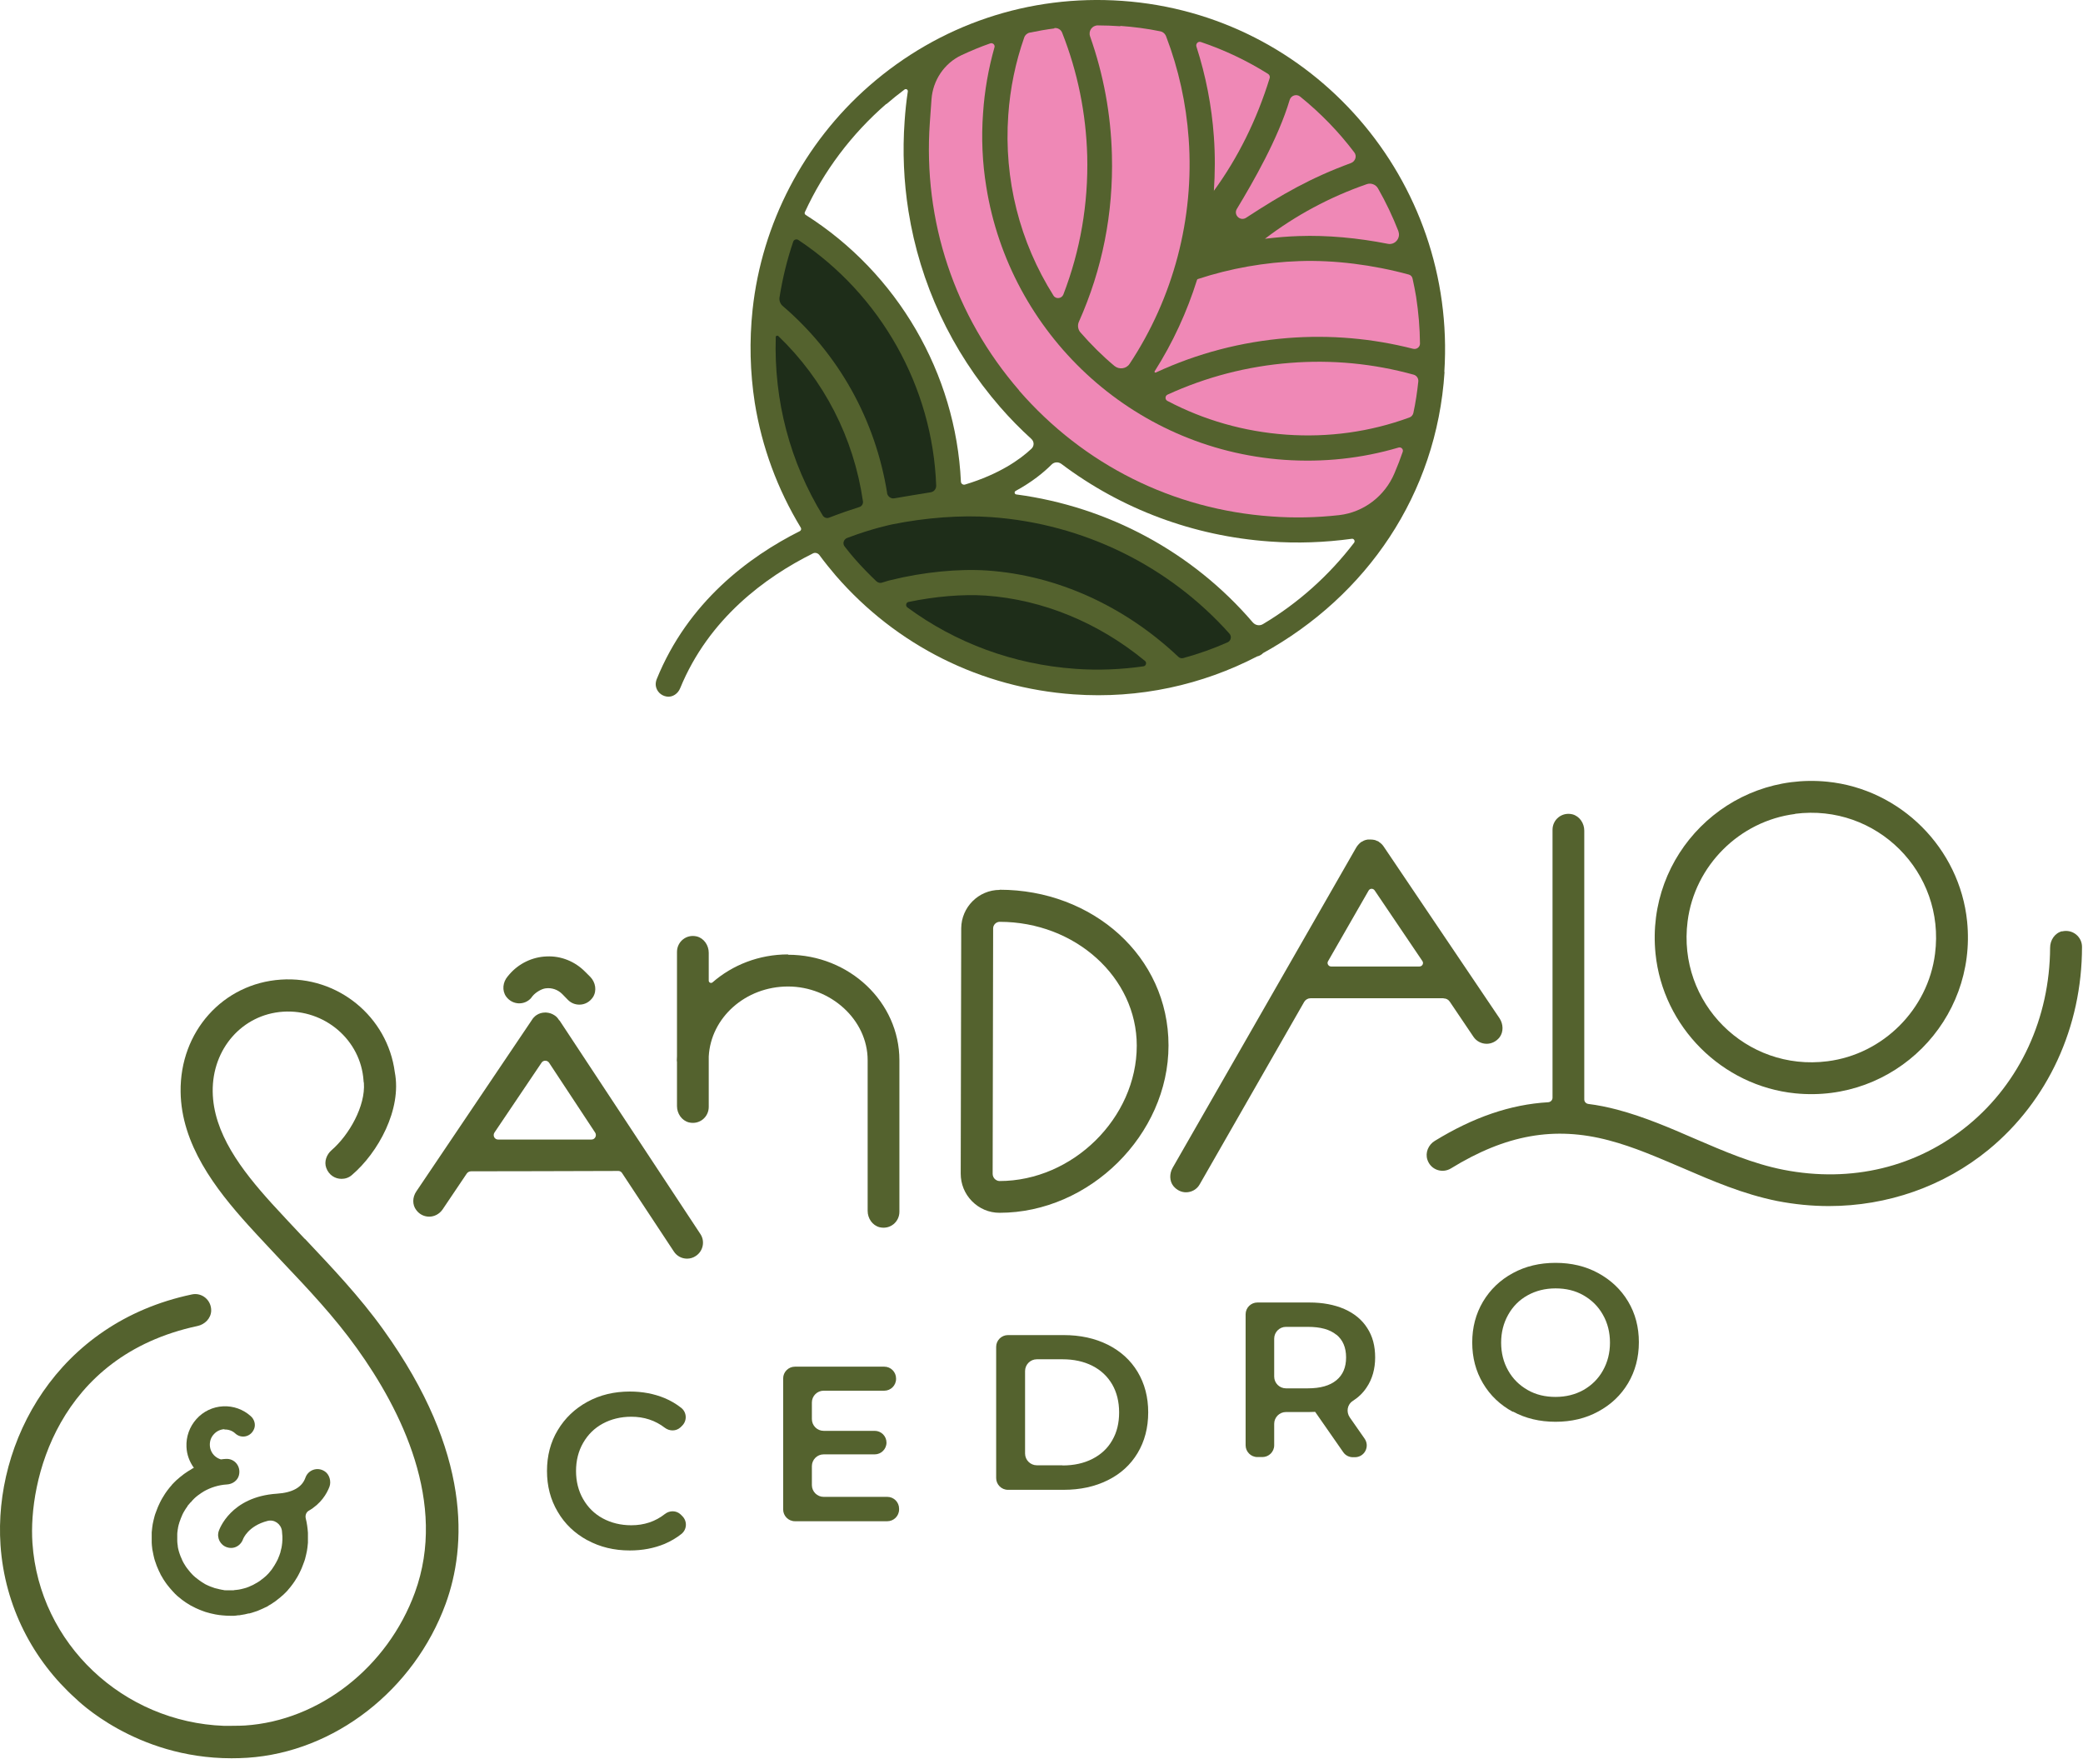
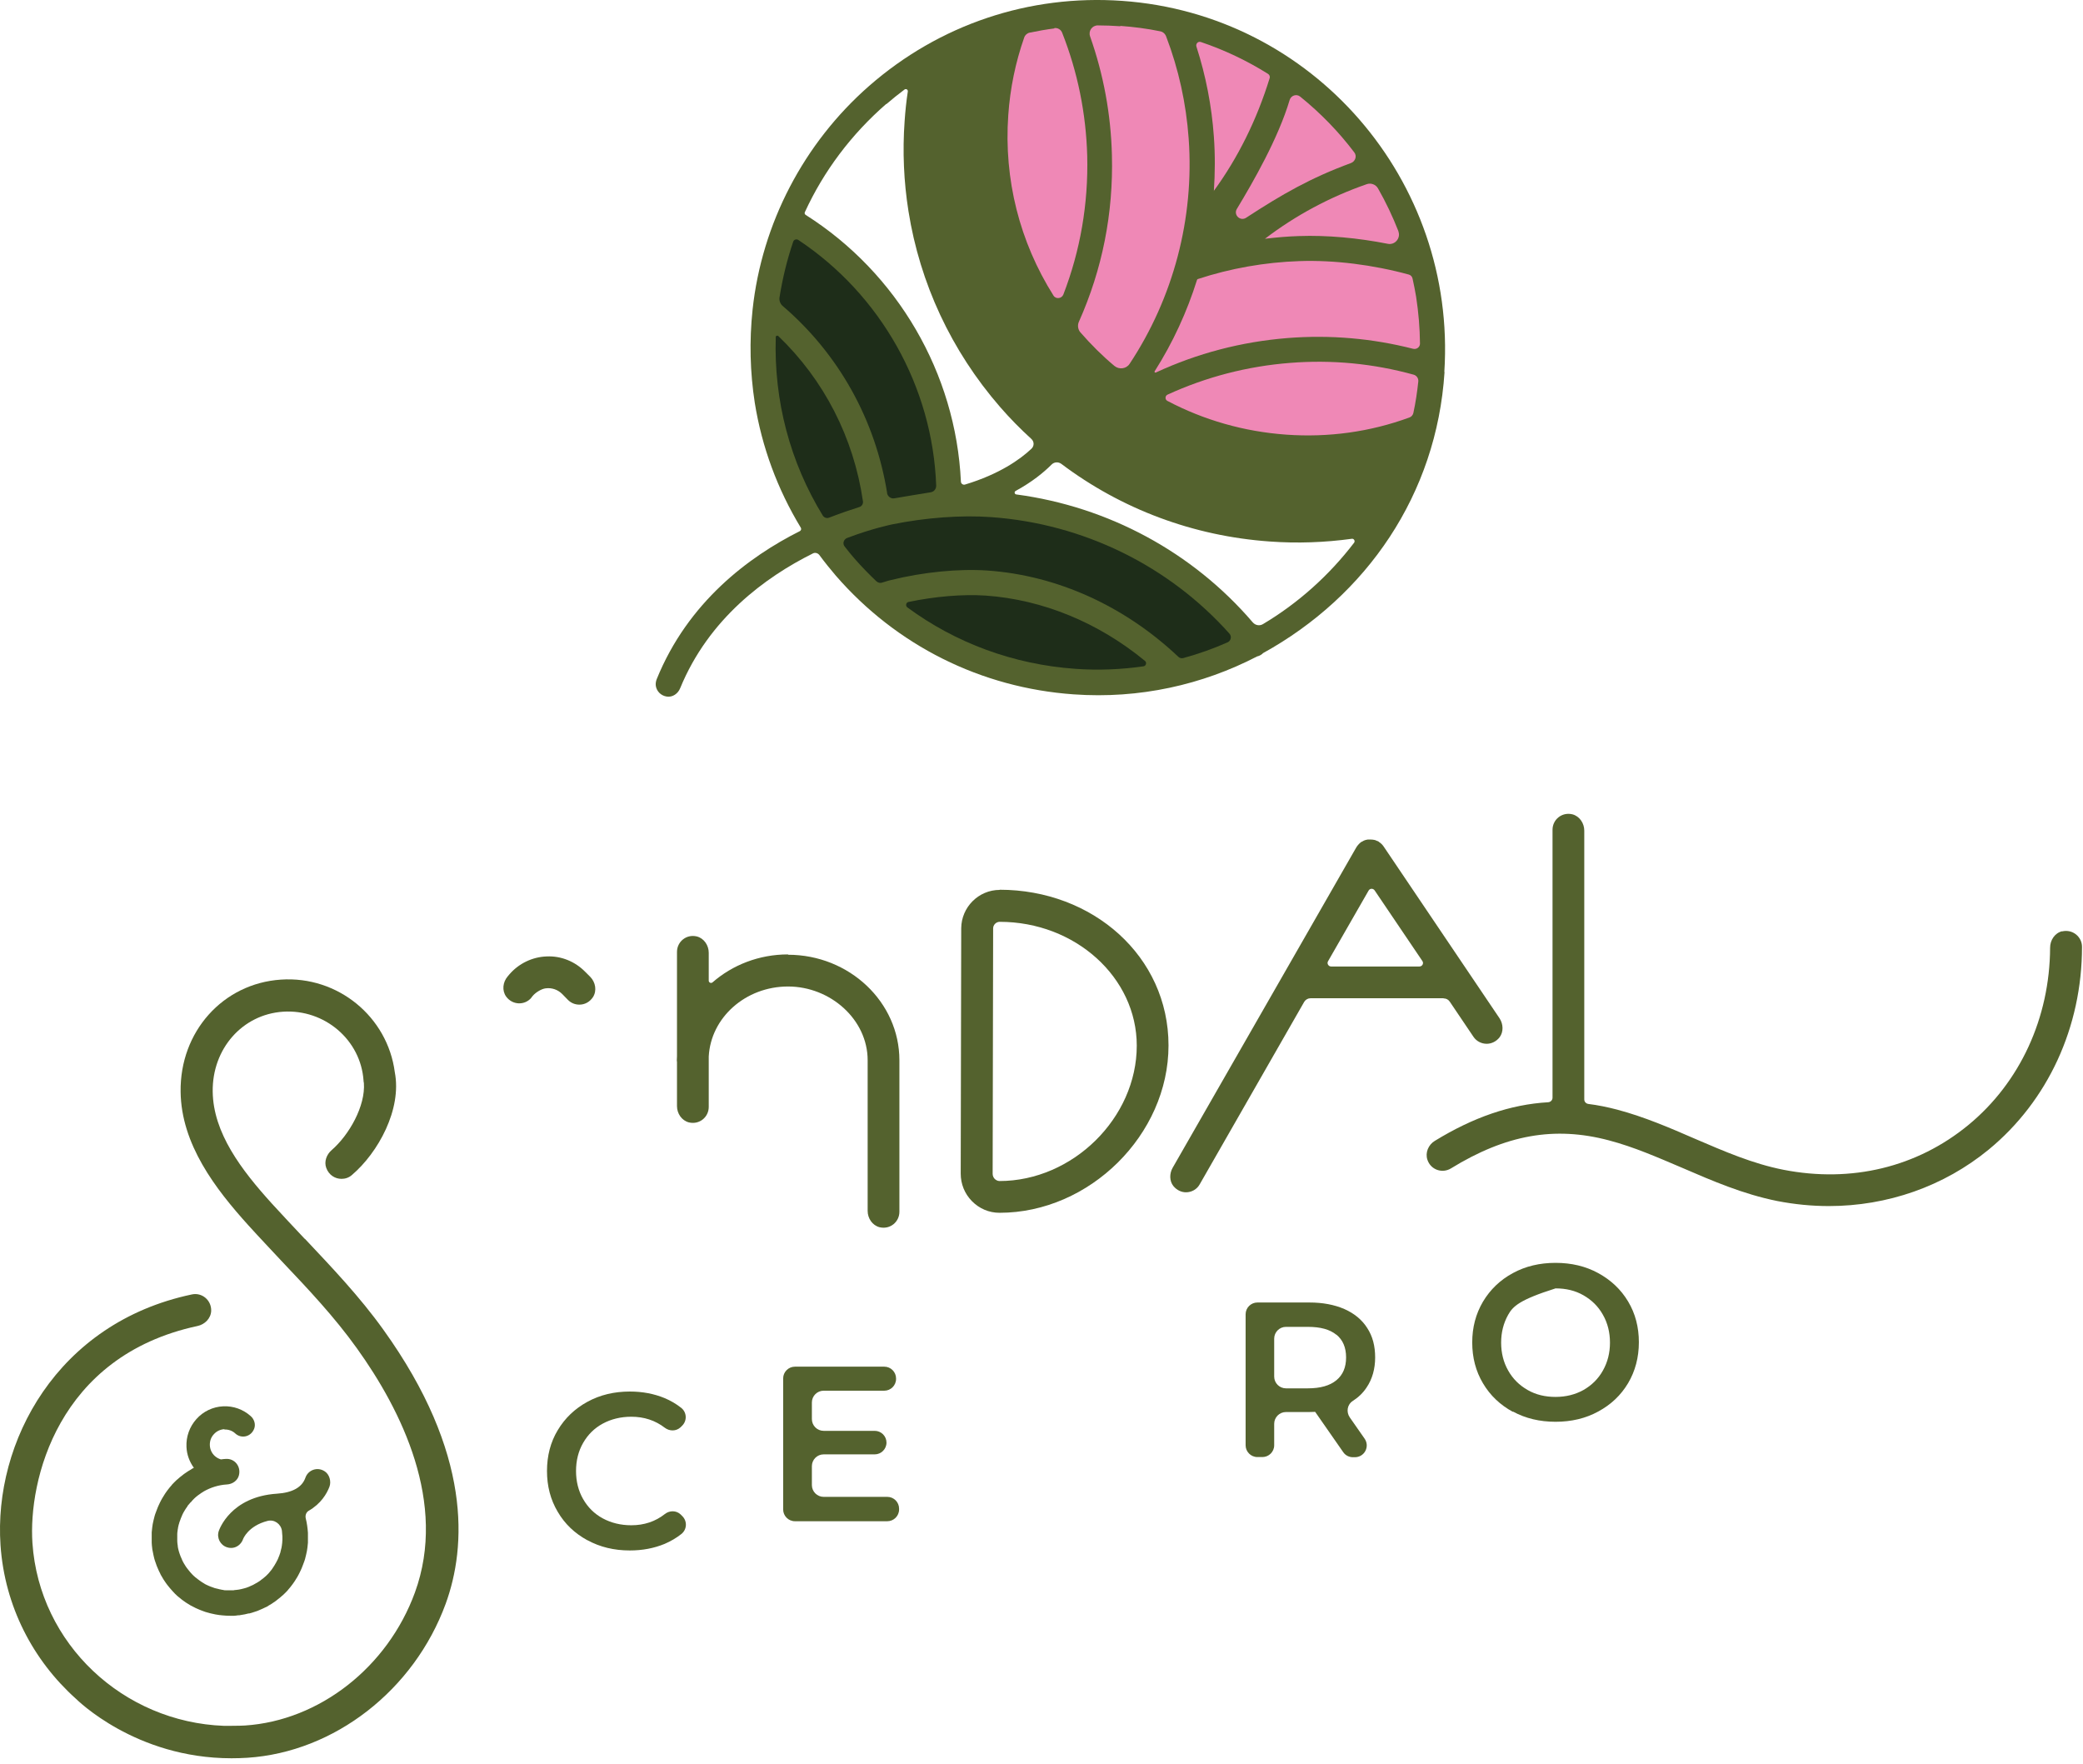
<svg xmlns="http://www.w3.org/2000/svg" width="124" height="105" viewBox="0 0 124 105" fill="none">
  <path d="M34.962 91.682C34.212 91.272 33.621 90.712 33.202 89.992C32.772 89.272 32.562 88.462 32.562 87.562C32.562 86.662 32.772 85.842 33.202 85.132C33.632 84.412 34.221 83.852 34.971 83.442C35.721 83.032 36.562 82.832 37.492 82.832C38.242 82.832 38.931 82.962 39.562 83.222C39.922 83.372 40.261 83.572 40.551 83.802C40.892 84.072 40.911 84.572 40.602 84.872L40.511 84.962C40.252 85.202 39.861 85.202 39.581 84.992C39.011 84.552 38.342 84.332 37.581 84.332C36.952 84.332 36.382 84.472 35.882 84.742C35.382 85.012 34.992 85.402 34.712 85.892C34.431 86.382 34.291 86.942 34.291 87.562C34.291 88.182 34.431 88.742 34.712 89.232C34.992 89.722 35.382 90.112 35.882 90.382C36.382 90.652 36.952 90.792 37.581 90.792C38.342 90.792 39.011 90.572 39.581 90.122C39.861 89.902 40.261 89.902 40.522 90.152L40.611 90.242C40.922 90.542 40.901 91.042 40.562 91.312C40.261 91.552 39.931 91.742 39.562 91.902C38.931 92.162 38.242 92.292 37.492 92.292C36.562 92.292 35.721 92.092 34.971 91.682H34.962Z" fill="#54622E" />
  <path d="M53.522 89.852C53.522 90.242 53.202 90.552 52.822 90.552H47.322C46.931 90.552 46.621 90.232 46.621 89.852V82.052C46.621 81.662 46.941 81.352 47.322 81.352H52.642C53.032 81.352 53.342 81.672 53.342 82.052V82.082C53.342 82.472 53.022 82.782 52.642 82.782H49.032C48.642 82.782 48.331 83.102 48.331 83.482V84.472C48.331 84.862 48.651 85.172 49.032 85.172H52.072C52.462 85.172 52.772 85.492 52.772 85.872C52.772 86.262 52.452 86.572 52.072 86.572H49.032C48.642 86.572 48.331 86.892 48.331 87.272V88.402C48.331 88.792 48.651 89.102 49.032 89.102H52.822C53.212 89.102 53.522 89.422 53.522 89.802V89.852Z" fill="#54622E" />
-   <path d="M59.301 80.172C59.301 79.782 59.621 79.472 60.002 79.472H63.322C64.302 79.472 65.181 79.662 65.942 80.042C66.701 80.422 67.302 80.962 67.722 81.662C68.141 82.362 68.352 83.162 68.352 84.072C68.352 84.982 68.141 85.792 67.722 86.492C67.302 87.192 66.712 87.732 65.942 88.112C65.181 88.492 64.302 88.682 63.322 88.682H60.002C59.611 88.682 59.301 88.362 59.301 87.982V80.172ZM63.252 87.232C63.931 87.232 64.522 87.102 65.031 86.842C65.541 86.582 65.942 86.212 66.212 85.732C66.492 85.252 66.621 84.702 66.621 84.072C66.621 83.442 66.481 82.882 66.212 82.412C65.931 81.932 65.541 81.562 65.031 81.302C64.522 81.042 63.922 80.912 63.252 80.912H61.721C61.331 80.912 61.022 81.232 61.022 81.612V86.522C61.022 86.912 61.342 87.222 61.721 87.222H63.252V87.232Z" fill="#54622E" />
  <path d="M80.541 86.742C80.311 86.742 80.091 86.632 79.962 86.442L78.291 84.042C78.212 84.042 78.091 84.052 77.931 84.052H76.552C76.162 84.052 75.852 84.372 75.852 84.752V86.032C75.852 86.422 75.531 86.732 75.151 86.732H74.852C74.462 86.732 74.151 86.412 74.151 86.032V78.232C74.151 77.842 74.472 77.532 74.852 77.532H77.942C78.742 77.532 79.431 77.662 80.031 77.922C80.621 78.182 81.082 78.562 81.391 79.052C81.712 79.542 81.862 80.122 81.862 80.802C81.862 81.482 81.692 82.092 81.352 82.592C81.141 82.912 80.871 83.172 80.531 83.392C80.192 83.612 80.132 84.052 80.352 84.372L81.231 85.632C81.561 86.102 81.231 86.742 80.651 86.742H80.531H80.541ZM79.552 79.452C79.162 79.132 78.602 78.982 77.852 78.982H76.552C76.162 78.982 75.852 79.302 75.852 79.682V81.942C75.852 82.332 76.171 82.642 76.552 82.642H77.852C78.602 82.642 79.162 82.482 79.552 82.162C79.942 81.842 80.132 81.392 80.132 80.802C80.132 80.212 79.942 79.762 79.552 79.442V79.452Z" fill="#54622E" />
-   <path d="M90.061 84.042C89.311 83.632 88.712 83.072 88.281 82.342C87.852 81.622 87.641 80.812 87.641 79.912C87.641 79.012 87.852 78.212 88.281 77.482C88.712 76.762 89.302 76.192 90.061 75.782C90.811 75.372 91.662 75.172 92.602 75.172C93.541 75.172 94.391 75.372 95.141 75.782C95.891 76.192 96.492 76.752 96.921 77.472C97.352 78.192 97.561 79.002 97.561 79.902C97.561 80.802 97.341 81.622 96.921 82.332C96.492 83.052 95.901 83.612 95.141 84.022C94.391 84.432 93.541 84.632 92.602 84.632C91.662 84.632 90.811 84.432 90.061 84.022V84.042ZM94.261 82.742C94.751 82.462 95.141 82.082 95.421 81.582C95.701 81.082 95.841 80.532 95.841 79.922C95.841 79.312 95.701 78.752 95.421 78.262C95.141 77.762 94.751 77.382 94.261 77.102C93.772 76.822 93.222 76.692 92.602 76.692C91.981 76.692 91.431 76.832 90.942 77.102C90.451 77.372 90.061 77.762 89.781 78.262C89.501 78.762 89.362 79.312 89.362 79.922C89.362 80.532 89.501 81.092 89.781 81.582C90.061 82.082 90.451 82.462 90.942 82.742C91.431 83.022 91.981 83.152 92.602 83.152C93.222 83.152 93.772 83.012 94.261 82.742Z" fill="#54622E" />
+   <path d="M90.061 84.042C89.311 83.632 88.712 83.072 88.281 82.342C87.852 81.622 87.641 80.812 87.641 79.912C87.641 79.012 87.852 78.212 88.281 77.482C88.712 76.762 89.302 76.192 90.061 75.782C90.811 75.372 91.662 75.172 92.602 75.172C93.541 75.172 94.391 75.372 95.141 75.782C95.891 76.192 96.492 76.752 96.921 77.472C97.352 78.192 97.561 79.002 97.561 79.902C97.561 80.802 97.341 81.622 96.921 82.332C96.492 83.052 95.901 83.612 95.141 84.022C94.391 84.432 93.541 84.632 92.602 84.632C91.662 84.632 90.811 84.432 90.061 84.022V84.042ZM94.261 82.742C94.751 82.462 95.141 82.082 95.421 81.582C95.701 81.082 95.841 80.532 95.841 79.922C95.841 79.312 95.701 78.752 95.421 78.262C95.141 77.762 94.751 77.382 94.261 77.102C93.772 76.822 93.222 76.692 92.602 76.692C90.451 77.372 90.061 77.762 89.781 78.262C89.501 78.762 89.362 79.312 89.362 79.922C89.362 80.532 89.501 81.092 89.781 81.582C90.061 82.082 90.451 82.462 90.942 82.742C91.431 83.022 91.981 83.152 92.602 83.152C93.222 83.152 93.772 83.012 94.261 82.742Z" fill="#54622E" />
  <path d="M85.951 59.432C86.091 59.432 86.222 59.502 86.302 59.622L87.712 61.712C87.891 61.982 88.192 62.132 88.501 62.132C88.781 62.132 89.072 62.002 89.272 61.742C89.511 61.422 89.492 60.962 89.272 60.622L82.391 50.422C82.322 50.312 82.231 50.212 82.112 50.132H82.102C82.102 50.132 82.082 50.102 82.061 50.092C82.031 50.072 82.001 50.062 81.962 50.052C81.951 50.052 81.942 50.042 81.921 50.032C81.882 50.012 81.841 50.002 81.791 49.992C81.772 49.992 81.751 49.992 81.731 49.982C81.692 49.982 81.662 49.982 81.621 49.972C81.591 49.972 81.561 49.972 81.531 49.972C81.501 49.972 81.481 49.972 81.451 49.972C81.412 49.972 81.371 49.982 81.341 49.992C81.322 49.992 81.311 49.992 81.291 50.002C81.251 50.012 81.201 50.032 81.162 50.052L81.132 50.072C81.132 50.072 81.061 50.102 81.031 50.122C81.022 50.122 81.011 50.142 80.992 50.152C80.882 50.242 80.791 50.352 80.722 50.472L69.802 69.522C69.612 69.862 69.612 70.302 69.852 70.602C70.061 70.852 70.332 70.972 70.602 70.972C70.931 70.972 71.251 70.802 71.421 70.492L77.641 59.632C77.722 59.502 77.862 59.422 78.011 59.422H85.921L85.951 59.432ZM79.061 57.212L81.472 53.012C81.552 52.872 81.742 52.872 81.832 53.002L84.671 57.202C84.772 57.342 84.671 57.532 84.492 57.532H79.242C79.082 57.532 78.972 57.352 79.061 57.212Z" fill="#54622E" />
  <path d="M122.751 55.432C122.321 55.542 122.042 55.962 122.042 56.412C122.022 60.592 120.251 64.433 117.181 66.963C114.121 69.483 110.211 70.422 106.171 69.632C104.341 69.272 102.661 68.542 100.891 67.782C99.421 67.142 97.891 66.482 96.272 66.052C95.692 65.902 95.121 65.782 94.552 65.713C94.412 65.692 94.311 65.582 94.311 65.442V49.443C94.311 49.002 94.031 48.583 93.602 48.472C92.972 48.322 92.421 48.792 92.421 49.392V65.342C92.421 65.482 92.311 65.602 92.162 65.612C89.921 65.742 87.712 66.502 85.412 67.912C85.031 68.142 84.832 68.612 84.972 69.032C85.171 69.642 85.862 69.862 86.371 69.552C89.641 67.542 92.541 67.022 95.781 67.882C97.261 68.272 98.651 68.882 100.132 69.512C101.912 70.282 103.761 71.082 105.801 71.492C106.831 71.692 107.861 71.792 108.871 71.792C112.351 71.792 115.712 70.623 118.382 68.433C121.912 65.532 123.941 61.132 123.941 56.362C123.941 55.762 123.381 55.292 122.751 55.443V55.432Z" fill="#54622E" />
  <path d="M59.511 52.972C58.252 52.972 57.231 54.002 57.221 55.252L57.191 69.862C57.191 70.472 57.422 71.052 57.852 71.492C58.291 71.942 58.871 72.192 59.502 72.192C64.862 72.192 69.561 67.542 69.561 62.232C69.561 56.922 65.052 52.962 59.502 52.962L59.511 52.972ZM59.502 70.302C59.371 70.302 59.282 70.232 59.221 70.182C59.142 70.102 59.092 69.992 59.092 69.872L59.121 55.262C59.121 55.052 59.301 54.872 59.511 54.872C64.011 54.872 67.671 58.182 67.671 62.242C67.671 66.542 63.861 70.302 59.492 70.302H59.502Z" fill="#54622E" />
-   <path d="M106.872 65.082C112.762 65.672 117.692 60.742 117.102 54.852C116.662 50.492 113.142 46.972 108.782 46.532C102.892 45.942 97.962 50.872 98.552 56.762C98.992 61.122 102.512 64.642 106.872 65.082ZM106.861 48.442C111.711 47.822 115.812 51.922 115.192 56.772C114.772 60.082 112.102 62.752 108.792 63.172C103.942 63.792 99.841 59.692 100.462 54.842C100.882 51.532 103.551 48.872 106.861 48.452V48.442Z" fill="#54622E" />
-   <path d="M33.291 60.742C33.221 60.622 33.132 60.512 33.002 60.432C32.852 60.332 32.681 60.282 32.511 60.272C32.502 60.272 32.481 60.272 32.471 60.272C32.462 60.272 32.452 60.272 32.441 60.272C32.272 60.272 32.092 60.322 31.942 60.422C31.822 60.502 31.721 60.612 31.651 60.732L24.782 70.922C24.552 71.262 24.532 71.712 24.782 72.032C24.982 72.302 25.271 72.422 25.552 72.422C25.852 72.422 26.151 72.272 26.341 72.002L27.782 69.862C27.841 69.772 27.942 69.722 28.052 69.722C28.052 69.722 35.702 69.712 36.812 69.702C36.892 69.702 36.971 69.742 37.022 69.812L40.111 74.492C40.291 74.772 40.592 74.922 40.901 74.922C41.081 74.922 41.261 74.872 41.422 74.762C41.861 74.472 41.981 73.882 41.691 73.452L33.301 60.732L33.291 60.742ZM29.431 67.422L32.242 63.252C32.342 63.102 32.572 63.102 32.681 63.252L35.431 67.422C35.541 67.592 35.422 67.832 35.212 67.832H29.651C29.442 67.832 29.322 67.602 29.431 67.422Z" fill="#54622E" />
  <path d="M31.631 59.382L31.721 59.272C31.892 59.072 32.231 58.862 32.481 58.832C32.852 58.782 33.212 58.912 33.471 59.172L33.812 59.522C34.002 59.712 34.242 59.802 34.492 59.802C34.801 59.802 35.102 59.652 35.301 59.352C35.541 58.972 35.452 58.472 35.142 58.152L34.831 57.842C34.231 57.232 33.401 56.892 32.541 56.932C31.692 56.962 30.881 57.352 30.322 58.002L30.221 58.122C29.931 58.462 29.872 58.962 30.131 59.322C30.512 59.842 31.241 59.852 31.631 59.392V59.382Z" fill="#54622E" />
  <path d="M46.911 56.812C45.181 56.812 43.602 57.443 42.422 58.472C42.331 58.553 42.191 58.492 42.191 58.372V56.712C42.191 56.273 41.911 55.852 41.481 55.742C40.852 55.592 40.301 56.062 40.301 56.662V62.872C40.301 62.942 40.291 63.012 40.291 63.092C40.291 63.132 40.291 63.172 40.301 63.212V65.842C40.301 66.282 40.581 66.702 41.011 66.812C41.642 66.962 42.191 66.492 42.191 65.892V62.892C42.312 60.572 44.382 58.722 46.911 58.722C49.441 58.722 51.651 60.692 51.651 63.112V72.082C51.651 72.522 51.931 72.942 52.361 73.052C52.992 73.202 53.541 72.732 53.541 72.132V63.112C53.541 59.652 50.562 56.832 46.911 56.832V56.812Z" fill="#54622E" />
  <path d="M18.131 73.733C17.491 73.052 16.831 72.352 16.192 71.652C14.371 69.642 12.691 67.442 12.662 64.972C12.632 62.422 14.431 60.383 16.852 60.222C19.322 60.062 21.482 61.902 21.642 64.332C21.642 64.382 21.651 64.422 21.662 64.463C21.762 65.832 20.791 67.552 19.741 68.463C19.442 68.722 19.282 69.142 19.422 69.522C19.581 69.952 19.951 70.172 20.331 70.172C20.552 70.172 20.771 70.102 20.951 69.942C22.512 68.612 23.931 66.032 23.502 63.822C23.072 60.532 20.122 58.082 16.721 58.312C13.271 58.542 10.701 61.412 10.752 64.992C10.791 68.112 12.812 70.752 14.781 72.932C15.431 73.652 16.102 74.352 16.741 75.042C18.372 76.762 19.901 78.382 21.241 80.252C23.892 83.942 26.642 89.462 24.701 94.792C23.081 99.232 19.021 102.422 14.582 102.712C14.341 102.732 13.351 102.732 13.341 102.732C7.341 102.512 2.341 97.862 1.931 91.852C1.681 88.162 3.412 80.722 11.752 78.932C12.191 78.842 12.552 78.482 12.572 78.032C12.591 77.382 12.011 76.922 11.421 77.052C3.391 78.742 -0.389 85.843 0.031 91.983C0.281 95.623 1.971 98.832 4.511 101.112C4.571 101.162 8.041 104.662 13.781 104.662C14.091 104.662 14.412 104.652 14.732 104.632C19.912 104.292 24.651 100.602 26.532 95.463C27.762 92.082 28.111 86.512 22.822 79.152C21.412 77.182 19.752 75.442 18.162 73.752L18.131 73.733Z" fill="#54622E" />
  <path d="M13.351 85.092C13.591 85.082 13.832 85.162 14.011 85.332C14.361 85.652 14.941 85.542 15.132 85.042C15.232 84.782 15.132 84.472 14.921 84.292C14.472 83.892 13.892 83.682 13.281 83.712C12.671 83.742 12.101 84.012 11.691 84.472C11.281 84.932 11.072 85.522 11.101 86.132C11.121 86.592 11.281 87.012 11.541 87.372C11.541 87.372 11.511 87.382 11.502 87.392C11.451 87.412 11.412 87.442 11.371 87.472C11.312 87.502 11.261 87.542 11.201 87.572C11.121 87.622 11.031 87.682 10.951 87.742C10.912 87.772 10.882 87.792 10.851 87.822C10.752 87.892 10.662 87.972 10.572 88.052C10.552 88.062 10.541 88.082 10.521 88.092C10.421 88.182 10.332 88.282 10.242 88.372L10.222 88.402C10.132 88.502 10.041 88.612 9.961 88.722L9.931 88.762C9.861 88.862 9.781 88.972 9.722 89.082C9.701 89.112 9.691 89.132 9.671 89.162C9.621 89.252 9.561 89.352 9.521 89.442C9.501 89.492 9.471 89.542 9.451 89.592C9.411 89.672 9.382 89.752 9.351 89.832C9.322 89.902 9.301 89.972 9.271 90.042C9.261 90.082 9.241 90.112 9.231 90.152C9.221 90.182 9.211 90.222 9.201 90.252C9.181 90.332 9.161 90.412 9.141 90.492C9.121 90.572 9.111 90.642 9.091 90.722C9.081 90.792 9.071 90.862 9.061 90.932C9.051 91.022 9.041 91.112 9.031 91.212C9.031 91.262 9.031 91.322 9.031 91.372C9.031 91.482 9.031 91.592 9.031 91.702C9.031 91.722 9.031 91.752 9.031 91.772C9.031 91.792 9.031 91.812 9.031 91.832C9.031 91.942 9.051 92.052 9.061 92.162C9.061 92.202 9.071 92.252 9.081 92.292C9.101 92.392 9.121 92.492 9.141 92.592C9.151 92.652 9.171 92.702 9.181 92.762C9.201 92.842 9.231 92.932 9.261 93.012C9.281 93.082 9.311 93.142 9.331 93.212C9.361 93.282 9.391 93.352 9.421 93.422C9.451 93.492 9.481 93.562 9.521 93.632C9.531 93.662 9.551 93.692 9.561 93.722C9.571 93.752 9.591 93.772 9.601 93.792C9.681 93.942 9.771 94.082 9.871 94.222C9.901 94.262 9.921 94.292 9.951 94.332C10.052 94.462 10.162 94.592 10.271 94.712C10.322 94.762 10.371 94.822 10.421 94.872C10.521 94.972 10.621 95.062 10.732 95.142C10.771 95.172 10.802 95.202 10.841 95.232C10.982 95.342 11.142 95.442 11.291 95.532C11.332 95.562 11.382 95.582 11.421 95.602C11.572 95.682 11.722 95.762 11.882 95.822C11.902 95.822 11.912 95.832 11.931 95.842C12.121 95.922 12.312 95.982 12.511 96.032C12.531 96.032 12.541 96.032 12.562 96.042C12.732 96.082 12.912 96.122 13.091 96.142C13.121 96.142 13.162 96.142 13.191 96.152C13.382 96.172 13.582 96.182 13.781 96.182C13.822 96.182 13.871 96.182 13.912 96.182C14.002 96.182 14.082 96.162 14.171 96.152C14.232 96.152 14.291 96.152 14.351 96.132C14.502 96.112 14.652 96.082 14.791 96.042C14.812 96.042 14.822 96.042 14.841 96.042C15.002 96.002 15.162 95.942 15.322 95.892C15.371 95.872 15.412 95.852 15.461 95.832C15.572 95.782 15.681 95.742 15.791 95.682C15.812 95.672 15.841 95.662 15.861 95.652C15.912 95.632 15.951 95.602 15.992 95.572C16.052 95.542 16.102 95.502 16.162 95.472C16.241 95.422 16.331 95.362 16.412 95.302C16.451 95.272 16.482 95.252 16.512 95.222C16.611 95.152 16.701 95.072 16.791 94.992C16.811 94.982 16.822 94.962 16.841 94.952C16.942 94.862 17.032 94.762 17.122 94.672L17.142 94.642C17.232 94.542 17.322 94.432 17.401 94.322L17.431 94.282C17.502 94.182 17.581 94.072 17.642 93.962C17.662 93.932 17.672 93.912 17.692 93.882C17.741 93.792 17.802 93.692 17.841 93.602C17.861 93.552 17.892 93.502 17.912 93.452C17.951 93.372 17.982 93.292 18.012 93.212C18.041 93.142 18.061 93.072 18.091 93.002C18.102 92.962 18.122 92.932 18.131 92.892C18.142 92.862 18.151 92.822 18.162 92.792C18.181 92.712 18.201 92.632 18.221 92.552C18.241 92.472 18.252 92.402 18.271 92.322C18.282 92.252 18.291 92.182 18.302 92.112C18.311 92.022 18.322 91.932 18.331 91.832C18.331 91.782 18.331 91.722 18.331 91.672C18.331 91.562 18.331 91.452 18.331 91.342C18.331 91.322 18.331 91.292 18.331 91.272C18.331 91.272 18.331 91.252 18.331 91.242C18.311 90.952 18.271 90.662 18.201 90.382C18.162 90.212 18.221 90.022 18.372 89.932C19.102 89.512 19.451 88.922 19.611 88.502C19.732 88.182 19.611 87.762 19.331 87.582C18.892 87.292 18.341 87.502 18.181 87.962C17.982 88.532 17.412 88.852 16.491 88.912C13.722 89.092 13.052 91.052 13.021 91.142C12.892 91.542 13.111 91.972 13.511 92.102C13.591 92.132 13.681 92.142 13.761 92.142C14.072 92.142 14.361 91.932 14.472 91.612C14.472 91.612 14.761 90.832 15.931 90.532C16.331 90.432 16.721 90.712 16.782 91.112C16.791 91.212 16.802 91.332 16.811 91.452C16.811 91.502 16.811 91.552 16.811 91.602C16.811 91.662 16.811 91.722 16.802 91.782C16.802 91.822 16.802 91.862 16.791 91.902C16.791 91.972 16.771 92.032 16.762 92.102C16.762 92.132 16.752 92.162 16.741 92.192C16.721 92.262 16.712 92.332 16.692 92.402C16.692 92.432 16.672 92.462 16.662 92.492C16.642 92.552 16.622 92.622 16.591 92.682C16.581 92.712 16.561 92.752 16.552 92.782C16.532 92.832 16.502 92.892 16.471 92.942C16.451 92.982 16.431 93.032 16.401 93.072C16.381 93.112 16.352 93.152 16.331 93.192C16.302 93.242 16.262 93.292 16.232 93.342C16.212 93.372 16.192 93.402 16.172 93.432C16.131 93.482 16.081 93.542 16.041 93.592C16.021 93.612 16.002 93.632 15.982 93.662C15.931 93.712 15.882 93.762 15.832 93.812C15.812 93.832 15.791 93.852 15.761 93.872C15.711 93.922 15.652 93.962 15.601 94.002C15.572 94.022 15.541 94.042 15.511 94.072C15.461 94.112 15.412 94.142 15.361 94.172C15.322 94.202 15.281 94.222 15.242 94.242C15.191 94.272 15.152 94.292 15.101 94.322C15.052 94.352 15.002 94.372 14.951 94.392C14.912 94.412 14.861 94.432 14.822 94.452C14.771 94.472 14.711 94.492 14.662 94.512C14.611 94.522 14.572 94.542 14.521 94.552C14.472 94.562 14.412 94.582 14.361 94.592C14.312 94.602 14.261 94.612 14.211 94.622C14.162 94.622 14.101 94.642 14.052 94.642C14.002 94.642 13.951 94.652 13.902 94.662C13.851 94.662 13.791 94.662 13.742 94.662C13.691 94.662 13.632 94.662 13.582 94.662C13.531 94.662 13.482 94.662 13.431 94.662C13.382 94.662 13.332 94.662 13.281 94.642C13.232 94.642 13.171 94.622 13.121 94.612C13.082 94.612 13.031 94.592 12.992 94.582C12.931 94.572 12.882 94.552 12.822 94.542C12.781 94.532 12.742 94.522 12.701 94.502C12.642 94.482 12.591 94.462 12.531 94.442C12.492 94.422 12.451 94.412 12.412 94.392C12.361 94.372 12.312 94.342 12.261 94.322C12.222 94.302 12.181 94.282 12.142 94.252C12.091 94.222 12.052 94.202 12.011 94.172C11.972 94.142 11.921 94.112 11.882 94.082C11.841 94.052 11.802 94.022 11.761 93.992C11.722 93.962 11.681 93.922 11.632 93.892C11.591 93.862 11.562 93.832 11.531 93.802C11.492 93.762 11.451 93.732 11.421 93.692C11.392 93.652 11.351 93.622 11.322 93.582C11.291 93.542 11.261 93.512 11.232 93.472C11.191 93.422 11.162 93.382 11.121 93.332C11.101 93.302 11.072 93.262 11.052 93.232C11.011 93.172 10.982 93.112 10.941 93.052C10.921 93.022 10.912 92.992 10.892 92.962C10.861 92.902 10.832 92.842 10.812 92.782C10.791 92.742 10.781 92.712 10.761 92.672C10.742 92.622 10.722 92.562 10.701 92.512C10.681 92.462 10.671 92.412 10.652 92.362C10.642 92.322 10.632 92.282 10.621 92.242C10.601 92.172 10.591 92.112 10.582 92.042C10.582 92.012 10.582 91.982 10.572 91.952C10.562 91.872 10.552 91.792 10.552 91.722C10.552 91.692 10.552 91.672 10.552 91.642C10.552 91.562 10.552 91.492 10.552 91.412C10.552 91.382 10.552 91.342 10.552 91.312C10.552 91.242 10.562 91.182 10.572 91.122C10.572 91.082 10.582 91.032 10.591 90.992C10.591 90.942 10.611 90.882 10.621 90.832C10.632 90.782 10.642 90.732 10.662 90.682C10.671 90.632 10.691 90.582 10.711 90.532C10.732 90.482 10.742 90.442 10.761 90.392C10.781 90.332 10.812 90.282 10.832 90.222C10.841 90.192 10.861 90.162 10.871 90.132C10.902 90.062 10.941 90.002 10.982 89.932L11.011 89.882C11.062 89.812 11.101 89.732 11.162 89.662V89.642C11.232 89.562 11.291 89.492 11.351 89.422H11.361C11.421 89.342 11.492 89.272 11.552 89.212L11.582 89.182C11.642 89.122 11.711 89.072 11.771 89.022C11.791 89.002 11.812 88.992 11.841 88.972C11.902 88.932 11.951 88.892 12.011 88.852C12.052 88.832 12.082 88.812 12.121 88.782C12.541 88.542 13.011 88.392 13.521 88.362C13.841 88.342 14.142 88.132 14.222 87.822C14.361 87.282 13.961 86.812 13.451 86.842C13.351 86.842 13.252 86.862 13.152 86.872C13.021 86.832 12.902 86.772 12.791 86.672C12.611 86.512 12.502 86.282 12.492 86.032C12.482 85.782 12.562 85.552 12.732 85.372C12.892 85.192 13.121 85.082 13.371 85.072L13.351 85.092Z" fill="#54622E" />
  <path d="M85.981 22.132C86.712 10.752 78.181 0.852 66.802 0.052C61.261 -0.338 55.911 1.462 51.731 5.122C47.852 8.522 45.352 13.302 44.801 18.432C44.602 20.302 44.651 22.163 44.931 23.973C45.352 26.602 46.282 29.122 47.672 31.412C47.712 31.482 47.691 31.572 47.621 31.612C44.572 33.142 40.952 35.842 39.092 40.432C39.041 40.562 39.022 40.702 39.041 40.832C39.092 41.142 39.331 41.403 39.681 41.462C40.032 41.523 40.361 41.292 40.492 40.962C42.191 36.822 45.562 34.352 48.392 32.943C48.522 32.873 48.681 32.922 48.772 33.032C49.081 33.452 49.411 33.862 49.752 34.262C53.371 38.432 58.401 40.942 63.911 41.332C67.832 41.612 71.582 40.762 74.841 39.072C74.942 39.052 75.041 39.002 75.132 38.932C75.151 38.912 75.171 38.902 75.181 38.882C81.362 35.472 85.522 29.422 85.992 22.152L85.981 22.132ZM52.772 6.192C53.121 5.892 53.481 5.602 53.842 5.332C53.931 5.262 54.062 5.332 54.041 5.452C53.952 6.032 53.892 6.622 53.852 7.202C53.721 9.012 53.801 10.812 54.081 12.572C54.761 16.852 56.621 20.872 59.532 24.223C60.121 24.902 60.752 25.542 61.401 26.132C61.572 26.292 61.572 26.552 61.401 26.712C60.731 27.343 59.502 28.222 57.452 28.842C57.331 28.882 57.202 28.792 57.202 28.662C56.901 22.222 53.422 16.252 47.962 12.792C47.911 12.762 47.882 12.692 47.911 12.632C49.032 10.192 50.672 8.002 52.752 6.192H52.772ZM74.572 37.042C71.001 32.872 65.981 30.162 60.502 29.432C60.392 29.422 60.361 29.273 60.462 29.223C61.452 28.683 62.142 28.112 62.602 27.652C62.761 27.492 63.002 27.482 63.181 27.612C66.751 30.302 71.031 31.913 75.591 32.233C77.222 32.352 78.862 32.292 80.472 32.072C80.602 32.052 80.681 32.202 80.612 32.302C79.121 34.252 77.281 35.902 75.181 37.152C74.981 37.272 74.731 37.222 74.582 37.052L74.572 37.042Z" fill="#54622E" />
-   <path d="M60.672 23.242C56.831 18.812 54.941 13.162 55.352 7.312L55.452 5.912C55.532 4.782 56.212 3.762 57.242 3.282C57.801 3.022 58.371 2.782 58.952 2.582C59.102 2.532 59.242 2.672 59.202 2.812C58.842 4.082 58.611 5.393 58.522 6.723C58.411 8.223 58.481 9.692 58.712 11.112C60.092 19.792 67.311 26.722 76.451 27.372C78.772 27.532 81.052 27.292 83.251 26.642C83.412 26.592 83.561 26.742 83.501 26.902C83.352 27.332 83.192 27.753 83.011 28.172C82.442 29.523 81.192 30.492 79.722 30.663C78.391 30.812 77.041 30.842 75.692 30.742C69.841 30.332 64.511 27.672 60.661 23.242H60.672Z" fill="#EF88B6" />
  <path d="M62.761 1.672C62.962 1.642 63.161 1.762 63.231 1.952C64.151 4.282 64.651 6.742 64.722 9.282C64.791 12.142 64.311 14.912 63.301 17.532C63.202 17.782 62.852 17.822 62.712 17.592C60.702 14.402 59.752 10.682 60.022 6.852C60.132 5.262 60.452 3.712 60.971 2.232C61.022 2.082 61.151 1.972 61.301 1.942C61.791 1.842 62.282 1.752 62.772 1.692L62.761 1.672Z" fill="#EF88B6" />
  <path d="M72.261 11.372C72.332 10.302 72.341 9.222 72.261 8.132C72.132 6.302 71.781 4.502 71.222 2.772C71.171 2.602 71.322 2.442 71.492 2.502C72.912 2.982 74.251 3.622 75.492 4.402C75.572 4.452 75.612 4.562 75.582 4.652C74.822 7.122 73.692 9.402 72.251 11.372H72.261Z" fill="#EF88B6" />
  <path d="M71.261 16.652C71.261 16.652 71.281 16.622 71.302 16.612C73.251 15.972 75.291 15.612 77.362 15.542C79.442 15.472 81.731 15.762 83.862 16.342C83.981 16.372 84.072 16.472 84.091 16.592C84.171 16.952 84.242 17.312 84.302 17.672C84.442 18.582 84.522 19.512 84.531 20.452C84.531 20.662 84.332 20.812 84.121 20.762C81.692 20.142 79.192 19.922 76.651 20.122C73.901 20.342 71.272 21.032 68.811 22.172C68.761 22.202 68.701 22.142 68.742 22.092C69.822 20.392 70.662 18.562 71.261 16.652Z" fill="#EF88B6" />
  <path d="M83.242 13.762C83.401 14.172 83.041 14.602 82.612 14.512C80.832 14.162 79.011 13.992 77.322 14.052C76.641 14.072 75.972 14.133 75.302 14.213C77.121 12.822 79.171 11.723 81.362 10.963C81.612 10.873 81.901 10.982 82.031 11.213C82.501 12.033 82.901 12.882 83.251 13.772L83.242 13.762Z" fill="#EF88B6" />
  <path d="M84.141 24.572C84.112 24.702 84.022 24.812 83.901 24.852C81.552 25.712 79.082 26.052 76.561 25.872C74.052 25.692 71.651 25.002 69.492 23.862C69.341 23.782 69.352 23.562 69.501 23.492C71.791 22.442 74.242 21.802 76.791 21.602C79.291 21.402 81.761 21.642 84.151 22.302C84.332 22.352 84.451 22.523 84.431 22.712C84.362 23.343 84.272 23.962 84.141 24.562V24.572Z" fill="#EF88B6" />
  <path d="M80.431 9.702C78.011 10.592 76.311 11.572 74.181 12.962C73.832 13.192 73.412 12.792 73.632 12.432C74.582 10.862 76.091 8.242 76.772 5.952C76.852 5.682 77.181 5.572 77.401 5.752C78.602 6.722 79.692 7.842 80.621 9.072C80.791 9.292 80.681 9.602 80.431 9.702Z" fill="#EF88B6" />
  <path d="M66.701 1.542C67.501 1.602 68.291 1.702 69.061 1.862C69.231 1.892 69.362 2.012 69.421 2.172C70.162 4.112 70.612 6.152 70.761 8.252C71.102 12.992 69.852 17.722 67.242 21.662C67.041 21.962 66.621 22.012 66.341 21.782C65.621 21.182 64.951 20.512 64.322 19.792C64.162 19.612 64.132 19.352 64.231 19.142C65.621 16.022 66.281 12.702 66.192 9.242C66.132 6.802 65.692 4.432 64.891 2.162C64.781 1.842 65.011 1.512 65.352 1.512C65.791 1.512 66.242 1.532 66.692 1.562L66.701 1.542Z" fill="#EF88B6" />
  <path d="M52.812 29.352C52.111 24.982 49.922 21.062 46.592 18.212C46.452 18.092 46.382 17.902 46.401 17.722C46.581 16.582 46.852 15.462 47.221 14.382C47.261 14.262 47.411 14.212 47.522 14.282C52.431 17.542 55.522 23.032 55.731 28.912C55.731 29.102 55.602 29.272 55.411 29.302C54.871 29.392 53.861 29.552 53.242 29.662C53.032 29.702 52.842 29.552 52.801 29.342L52.812 29.352Z" fill="#1E2D19" />
  <path d="M46.331 20.002C49.051 22.612 50.822 26.052 51.371 29.842C51.392 29.992 51.301 30.142 51.151 30.183C50.642 30.343 50.032 30.552 49.361 30.812C49.221 30.872 49.062 30.812 48.981 30.692C47.032 27.512 46.062 23.852 46.181 20.062C46.181 19.992 46.272 19.952 46.322 20.002H46.331Z" fill="#1E2D19" />
  <path d="M50.282 32.532C50.142 32.362 50.221 32.102 50.431 32.022C51.992 31.432 53.081 31.223 53.121 31.212C55.092 30.812 57.231 30.652 59.002 30.782C64.492 31.172 69.591 33.682 73.192 37.722C73.332 37.883 73.281 38.142 73.082 38.233C72.231 38.612 71.352 38.922 70.442 39.172C70.332 39.202 70.222 39.172 70.141 39.092C66.942 36.072 62.931 34.252 58.791 33.962C57.062 33.843 54.971 34.052 53.062 34.522C53.051 34.522 52.842 34.572 52.502 34.682C52.392 34.722 52.261 34.682 52.172 34.602C51.721 34.172 51.282 33.722 50.871 33.252C50.661 33.012 50.471 32.772 50.282 32.532Z" fill="#1E2D19" />
  <path d="M64.011 39.812C60.342 39.552 56.901 38.282 54.011 36.153C53.892 36.062 53.931 35.862 54.081 35.832C55.661 35.502 57.301 35.362 58.681 35.453C62.081 35.693 65.391 37.062 68.162 39.342C68.281 39.442 68.222 39.642 68.072 39.663C66.751 39.852 65.391 39.912 64.001 39.812H64.011Z" fill="#1E2D19" />
</svg>